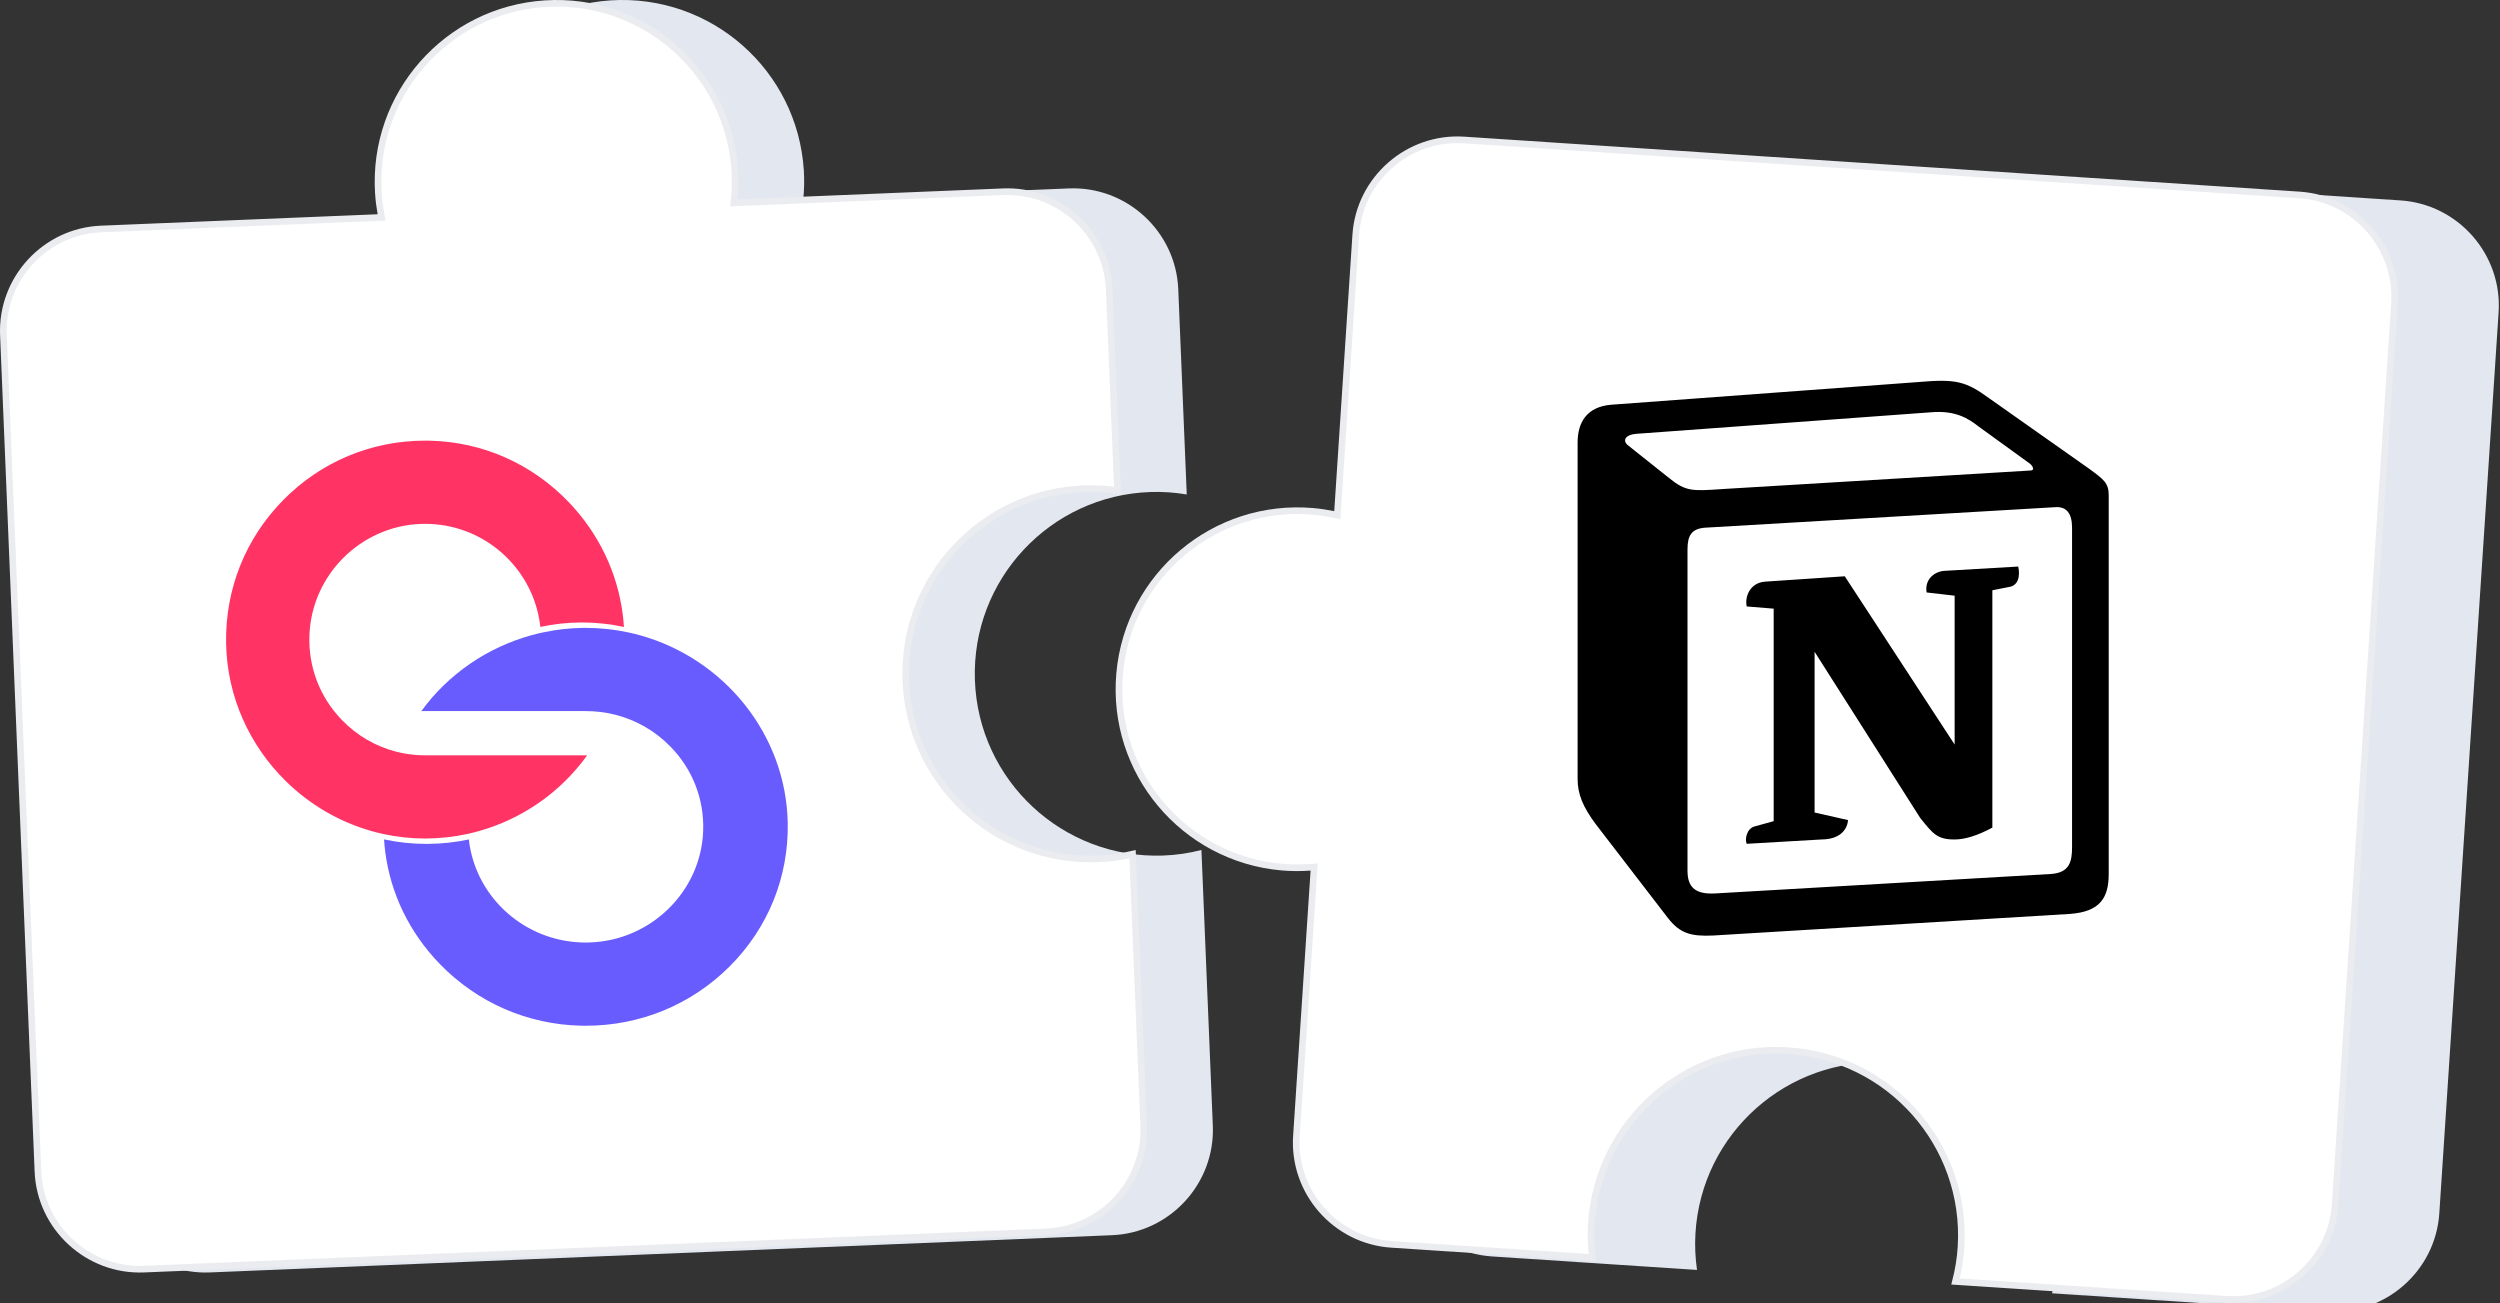
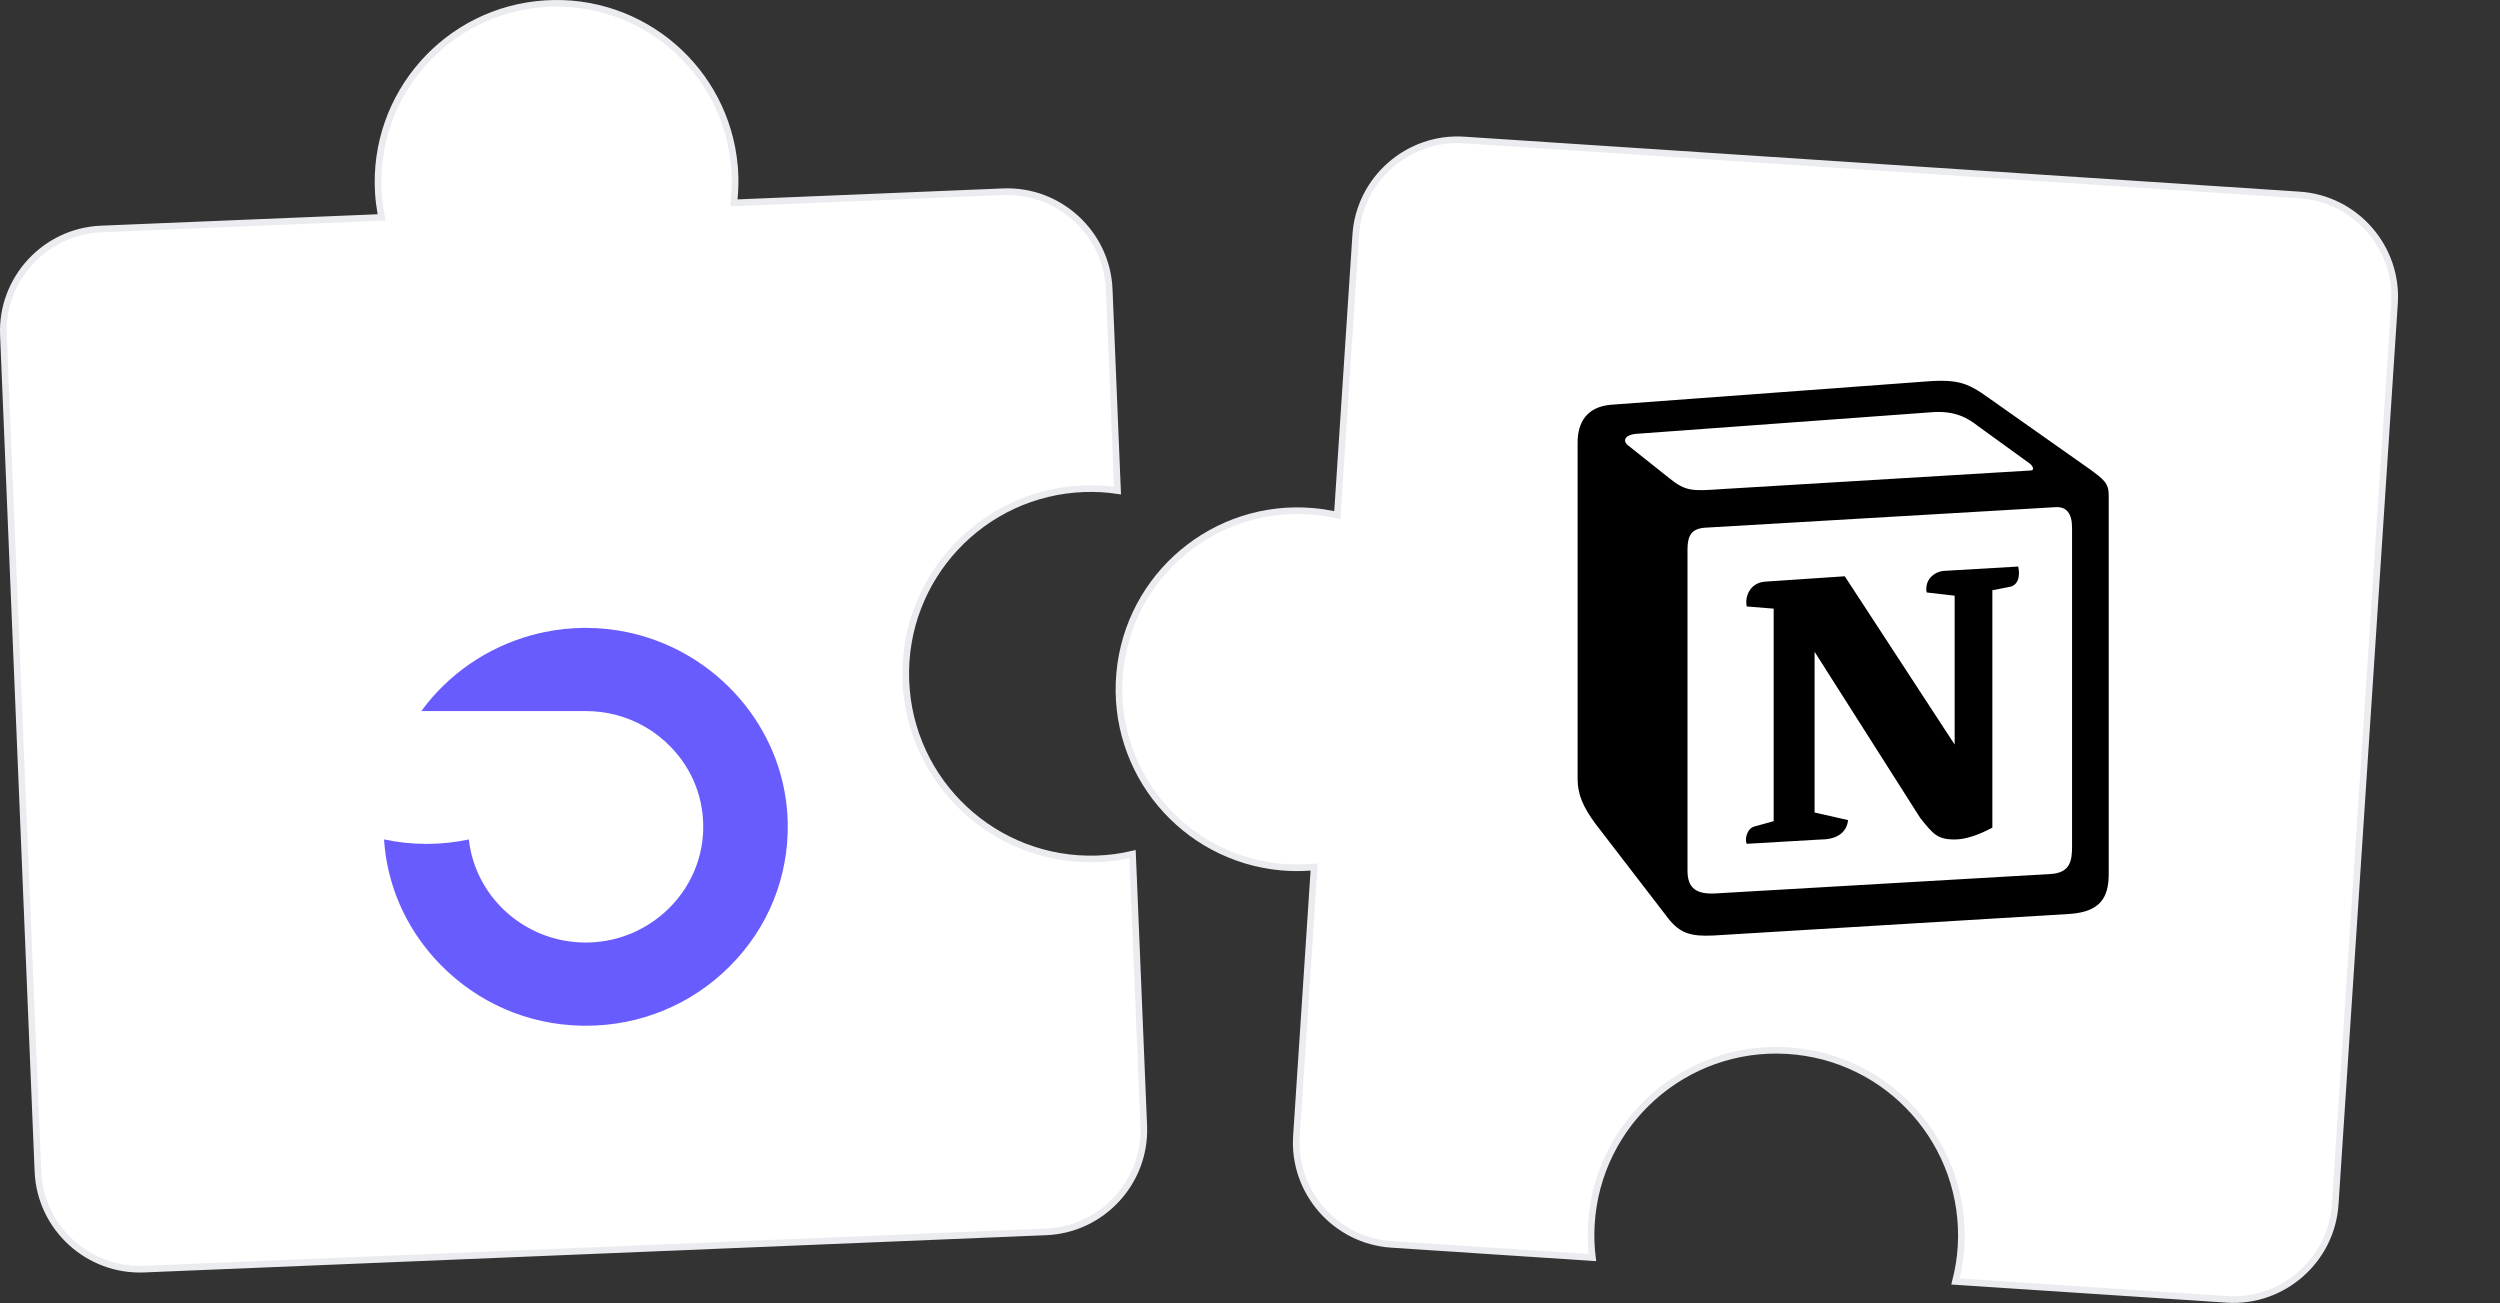
<svg xmlns="http://www.w3.org/2000/svg" width="376" height="196" viewBox="0 0 376 196" fill="none">
  <rect x="0" y="0" width="376" height="196" fill="#333333" stroke="none" />
  <g clip-path="url(#clip0_3743_3098)">
-     <path d="M146.625 102.279C146.104 87.18 157.922 74.52 173.02 73.999C174.887 73.934 176.713 74.07 178.486 74.368L177.211 43.496C176.853 34.801 169.444 27.98 160.749 28.339L120.812 29.989C120.95 28.555 120.99 27.097 120.895 25.614C119.934 10.537 106.932 -0.905 91.856 0.056C76.779 1.018 65.337 14.02 66.298 29.096C66.365 30.159 66.5 31.2 66.686 32.224L25.057 33.943C16.362 34.301 9.542 41.709 9.9 50.405L15.095 176.219C15.454 184.913 22.861 191.734 31.557 191.375L167.251 185.773C175.945 185.414 182.766 178.007 182.408 169.311L180.695 127.84C178.834 128.312 176.901 128.608 174.905 128.676C159.808 129.194 147.146 117.378 146.625 102.279Z" fill="#E3E7EF" />
    <path d="M82.001 0.556C96.57 -0.373 109.166 10.497 110.456 24.954L110.51 25.645C110.603 27.099 110.564 28.53 110.428 29.94L110.372 30.512L110.946 30.488L150.883 28.839C159.301 28.492 166.478 35.098 166.825 43.517L168.074 73.78C166.461 73.544 164.805 73.441 163.115 73.499C147.742 74.03 135.708 86.921 136.238 102.296C136.769 117.67 149.662 129.703 165.035 129.176C166.857 129.113 168.625 128.863 170.333 128.468L172.021 169.332C172.368 177.752 165.762 184.926 157.344 185.273L21.65 190.876C13.23 191.223 6.055 184.617 5.708 176.198L0.513 50.384C0.166 41.964 6.772 34.79 15.19 34.442L56.819 32.723L57.394 32.699L57.291 32.134C57.108 31.128 56.976 30.106 56.91 29.064C55.967 14.264 67.2 1.499 82.001 0.556Z" fill="white" stroke="#EAECF0" />
-     <path d="M283.911 159.827C268.83 158.936 255.883 170.441 254.994 185.522C254.885 187.387 254.976 189.215 255.229 190.997L224.396 188.968C215.712 188.395 209.076 180.824 209.647 172.14L212.272 132.254C210.836 132.357 209.377 132.361 207.896 132.231C192.847 130.9 181.727 117.623 183.057 102.574C184.388 87.526 197.665 76.405 212.712 77.735C213.773 77.829 214.812 77.989 215.83 78.198L218.565 36.623C219.136 27.939 226.709 21.303 235.393 21.874L361.042 30.144C369.726 30.716 376.363 38.287 375.791 46.971L366.872 182.488C366.3 191.172 358.729 197.81 350.045 197.237L308.628 194.512C309.145 192.663 309.488 190.738 309.605 188.745C310.495 173.663 298.991 160.717 283.911 159.827Z" fill="#E3E7EF" />
    <path d="M203.904 35.338C204.457 26.93 211.792 20.502 220.2 21.055L345.849 29.324C354.257 29.878 360.686 37.212 360.132 45.62L351.213 181.137C350.659 189.545 343.326 195.974 334.918 195.42L294.107 192.733C294.544 191.036 294.837 189.275 294.944 187.456C295.851 172.099 284.136 158.915 268.78 158.009C253.423 157.103 240.24 168.818 239.335 184.175C239.236 185.862 239.299 187.52 239.494 189.14L209.269 187.15C200.86 186.596 194.433 179.263 194.985 170.854L197.611 130.969L197.648 130.396L197.076 130.438C195.664 130.539 194.23 130.542 192.779 130.414C178.006 129.108 167.089 116.073 168.396 101.3C169.702 86.526 182.736 75.609 197.508 76.915H197.509C198.548 77.007 199.567 77.163 200.568 77.369L201.131 77.485L201.168 76.913L203.904 35.338Z" fill="white" stroke="#EAECF0" />
    <path d="M242.295 60.873L288.473 57.462C294.145 56.975 295.602 57.303 299.169 59.896L313.91 70.281C316.341 72.067 317.15 72.553 317.15 74.498V131.45C317.15 135.019 315.854 137.13 311.317 137.452L257.692 140.7C254.287 140.862 252.666 140.375 250.882 138.103L240.027 123.987C238.08 121.389 237.273 119.445 237.273 117.171V66.548C237.273 63.629 238.569 61.196 242.295 60.873Z" fill="white" />
    <path fill-rule="evenodd" clip-rule="evenodd" d="M288.473 57.463L242.295 60.874C238.569 61.196 237.273 63.63 237.273 66.548V117.171C237.273 119.444 238.08 121.388 240.027 123.987L250.882 138.102C252.666 140.374 254.287 140.862 257.692 140.7L311.318 137.453C315.852 137.13 317.151 135.019 317.151 131.45V74.499C317.151 72.654 316.423 72.123 314.278 70.549L299.169 59.896C295.603 57.303 294.145 56.975 288.473 57.462V57.463ZM258.905 73.566C254.526 73.861 253.533 73.928 251.046 71.906L244.723 66.877C244.081 66.226 244.404 65.414 246.023 65.252L290.415 62.008C294.143 61.682 296.084 62.982 297.542 64.117L305.155 69.633C305.481 69.797 306.29 70.768 305.316 70.768L259.472 73.528L258.905 73.566ZM253.8 130.964V82.616C253.8 80.505 254.448 79.531 256.39 79.367L309.044 76.284C310.83 76.123 311.637 77.258 311.637 79.366V127.392C311.637 129.503 311.312 131.289 308.397 131.45L258.009 134.371C255.094 134.532 253.801 133.562 253.801 130.964H253.8ZM303.539 85.208C303.862 86.669 303.539 88.129 302.078 88.296L299.65 88.778V124.474C297.541 125.609 295.6 126.257 293.977 126.257C291.385 126.257 290.737 125.445 288.795 123.013L272.914 98.027V122.201L277.937 123.339C277.937 123.339 277.937 126.259 273.884 126.259L262.71 126.908C262.384 126.257 262.71 124.635 263.842 124.312L266.76 123.503V91.54L262.71 91.212C262.385 89.751 263.194 87.643 265.464 87.479L277.454 86.672L293.978 111.981V89.59L289.766 89.106C289.441 87.318 290.737 86.019 292.356 85.86L303.539 85.208Z" fill="black" />
    <path d="M88.091 106.947L63.368 106.947C67.424 101.375 73.306 97.364 79.934 95.534C80.526 95.372 81.123 95.224 81.726 95.102C83.716 94.677 85.757 94.45 87.831 94.432L88.087 94.432C90.278 94.432 92.418 94.666 94.481 95.109C95.106 95.242 95.728 95.394 96.339 95.566C108.874 99.092 118.234 110.418 118.476 123.808C118.618 131.908 115.528 139.546 109.767 145.319C104.006 151.092 96.31 154.272 88.091 154.272C87.864 154.272 87.644 154.268 87.418 154.265C79.345 154.092 71.799 150.8 66.162 144.999C61.59 140.292 58.752 134.418 57.94 128.123C57.859 127.503 57.801 126.877 57.761 126.246C59.824 126.689 61.963 126.923 64.154 126.923C64.238 126.923 64.326 126.92 64.41 126.92C66.484 126.902 68.529 126.675 70.515 126.253C70.581 126.862 70.676 127.46 70.811 128.043C72.534 135.873 79.623 141.754 88.091 141.757C88.31 141.757 88.541 141.75 88.764 141.743C97.937 141.408 105.403 134.068 105.754 125.036C105.941 120.254 104.192 115.723 100.831 112.284C98.523 109.921 95.666 108.29 92.531 107.494C91.105 107.134 89.612 106.947 88.091 106.947Z" fill="#695CFF" />
-     <path d="M34.005 96.732C33.861 88.633 36.907 80.994 42.584 75.221C48.262 69.448 55.847 66.272 63.947 66.272C64.171 66.272 64.387 66.272 64.611 66.279C72.567 66.448 80.004 69.74 85.559 75.542C90.065 80.252 92.863 86.126 93.663 92.421C93.743 93.041 93.797 93.667 93.84 94.297C91.807 93.855 89.698 93.62 87.538 93.62L87.286 93.62C85.242 93.638 83.23 93.865 81.269 94.29C81.204 93.682 81.103 93.084 80.977 92.497C79.279 84.668 72.289 78.787 63.947 78.787C63.728 78.787 63.504 78.79 63.284 78.797C54.243 79.132 46.889 86.472 46.539 95.504C46.355 100.287 48.078 104.817 51.392 108.256C53.666 110.619 56.482 112.254 59.564 113.046C59.877 113.125 60.191 113.197 60.505 113.262C60.624 113.284 60.743 113.305 60.865 113.327C61.006 113.352 61.154 113.377 61.298 113.399C61.586 113.442 61.878 113.478 62.17 113.507C62.246 113.518 62.322 113.525 62.401 113.529C62.538 113.543 62.675 113.554 62.808 113.561L62.848 113.561C62.963 113.572 63.079 113.576 63.198 113.579C63.299 113.586 63.4 113.59 63.501 113.59C63.648 113.594 63.8 113.597 63.947 113.597L88.313 113.597C84.316 119.168 78.515 123.18 71.987 125.006C71.403 125.172 70.815 125.316 70.22 125.442C68.263 125.863 66.248 126.09 64.204 126.108C64.121 126.108 64.034 126.112 63.951 126.112C61.792 126.112 59.683 125.878 57.65 125.435C57.491 125.402 57.343 125.366 57.188 125.33C56.99 125.284 56.792 125.237 56.59 125.186C56.334 125.121 56.078 125.049 55.822 124.977C50.937 123.584 46.543 120.973 42.999 117.497C37.574 112.175 34.145 104.831 34.005 96.732Z" fill="#FF3465" />
  </g>
  <defs>
    <clipPath id="clip0_3743_3098">
      <rect width="376" height="196" fill="white" />
    </clipPath>
  </defs>
</svg>